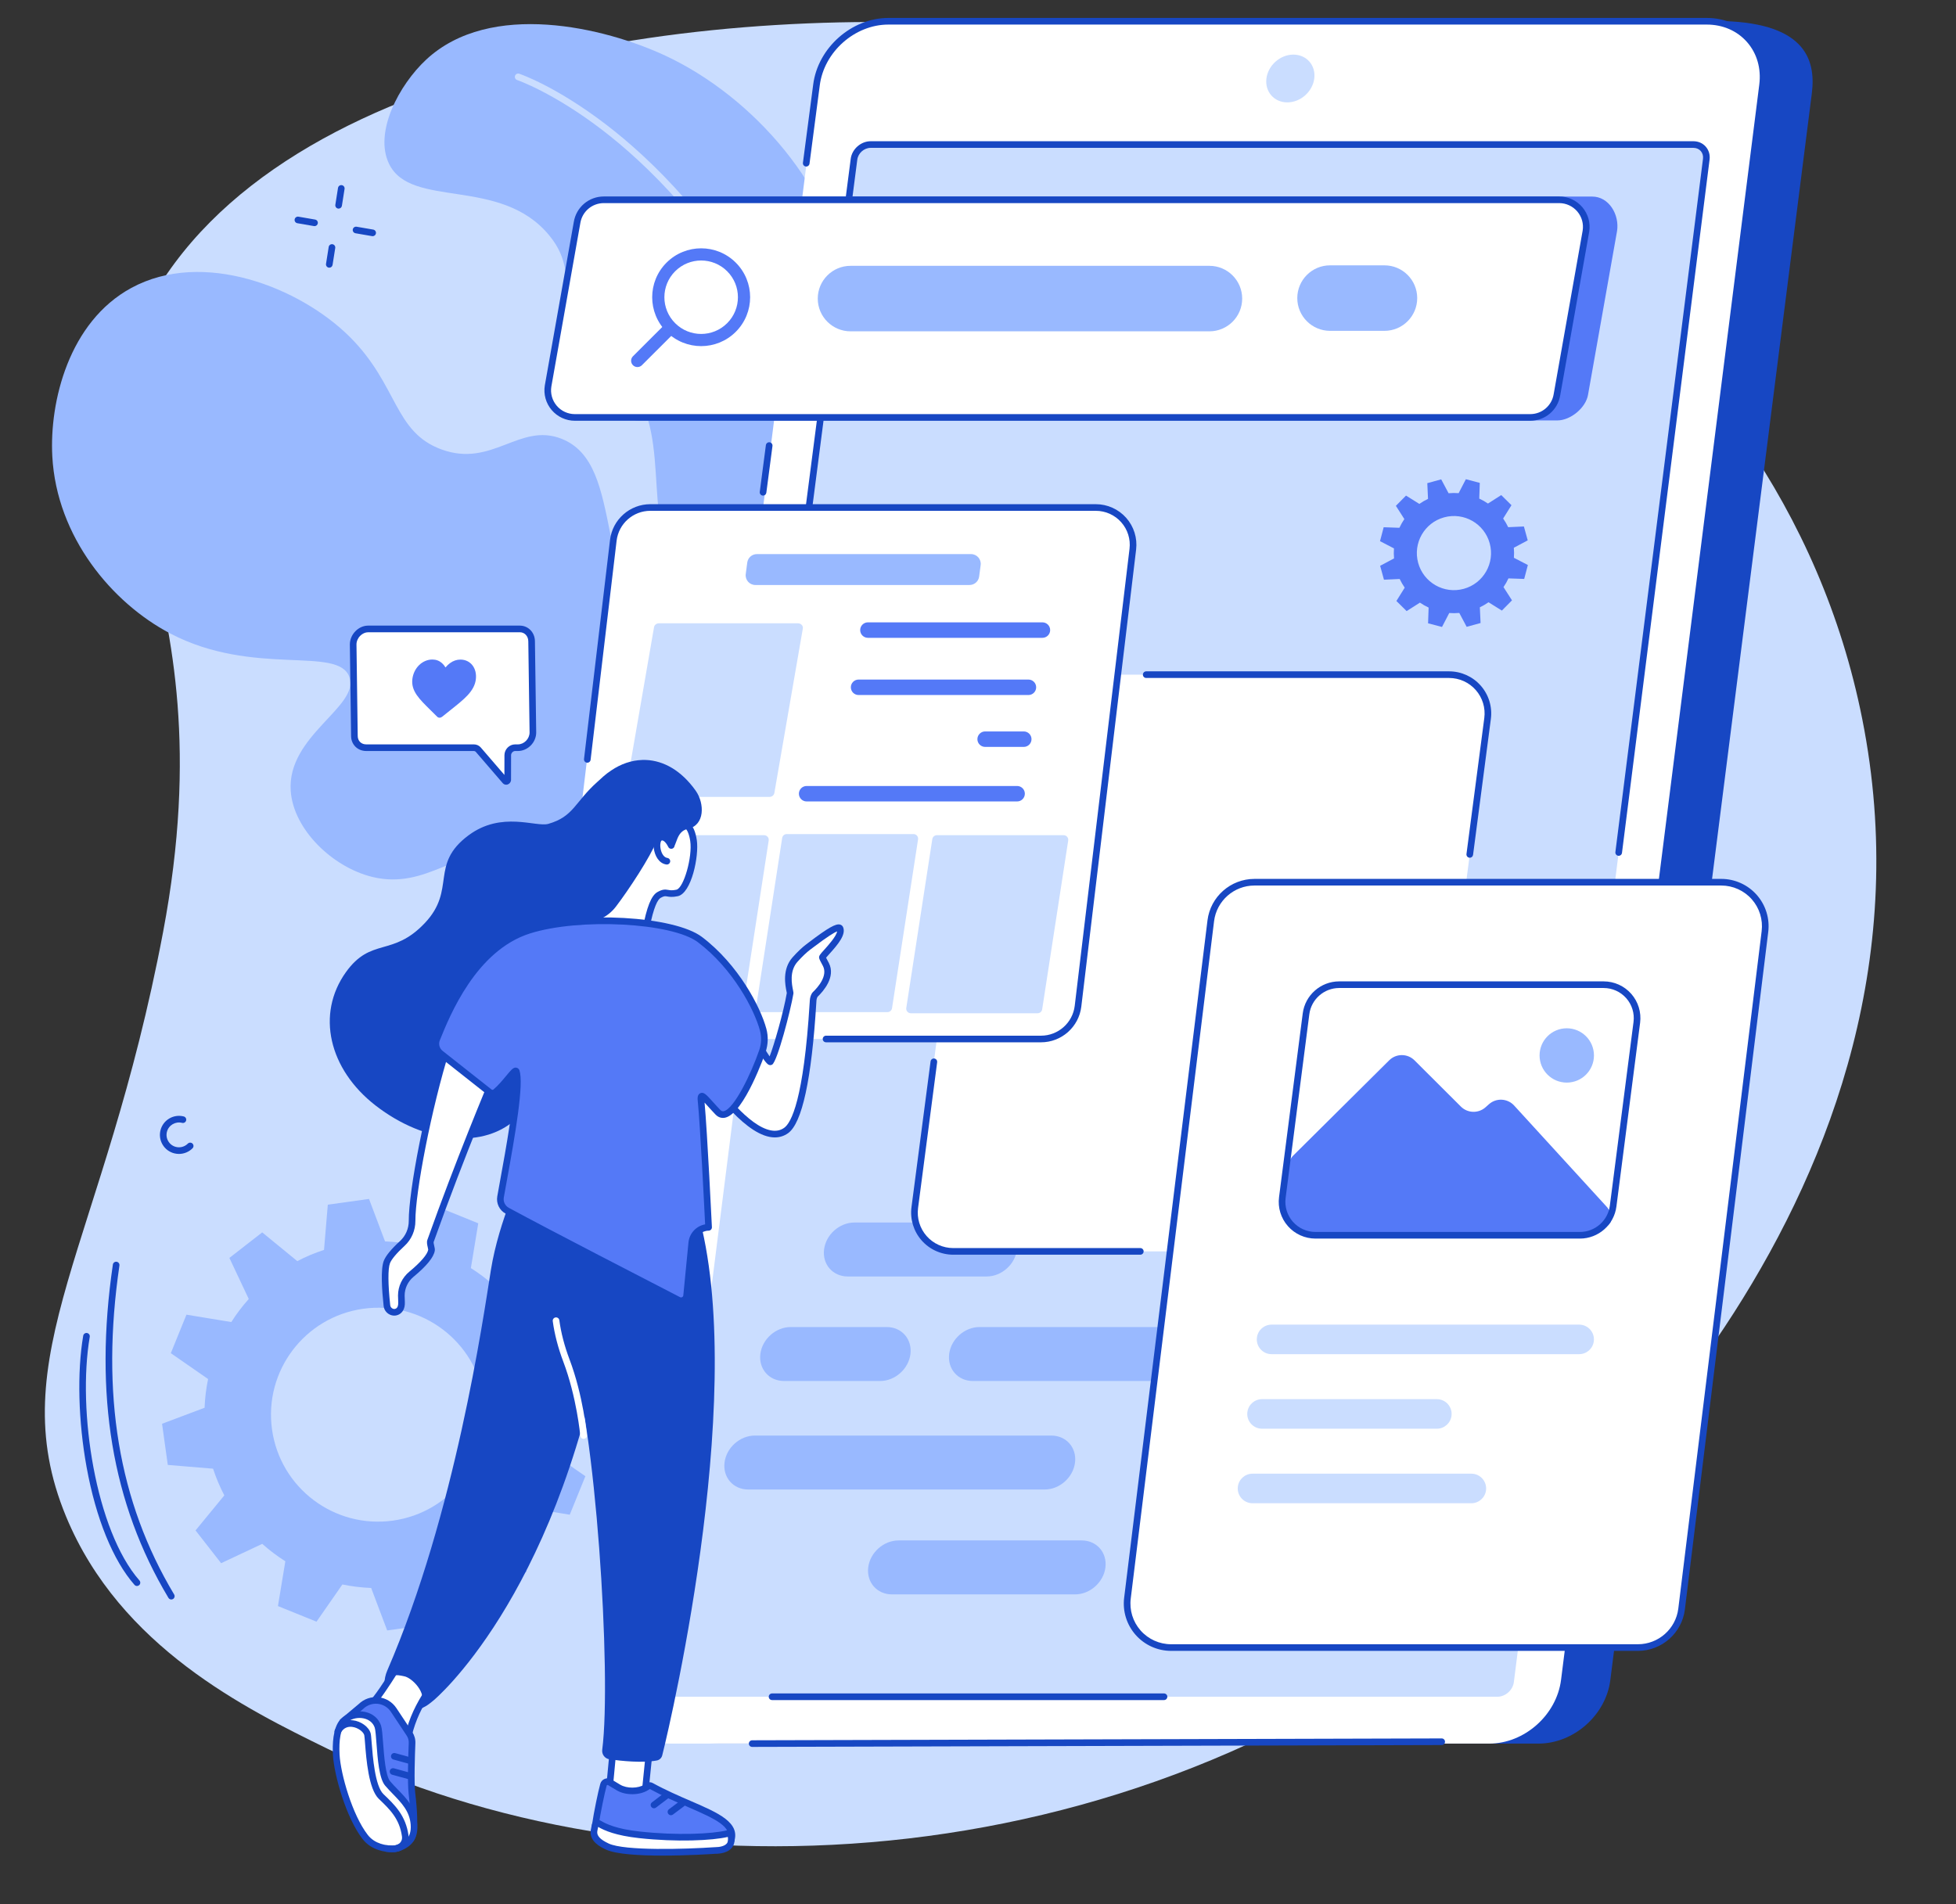
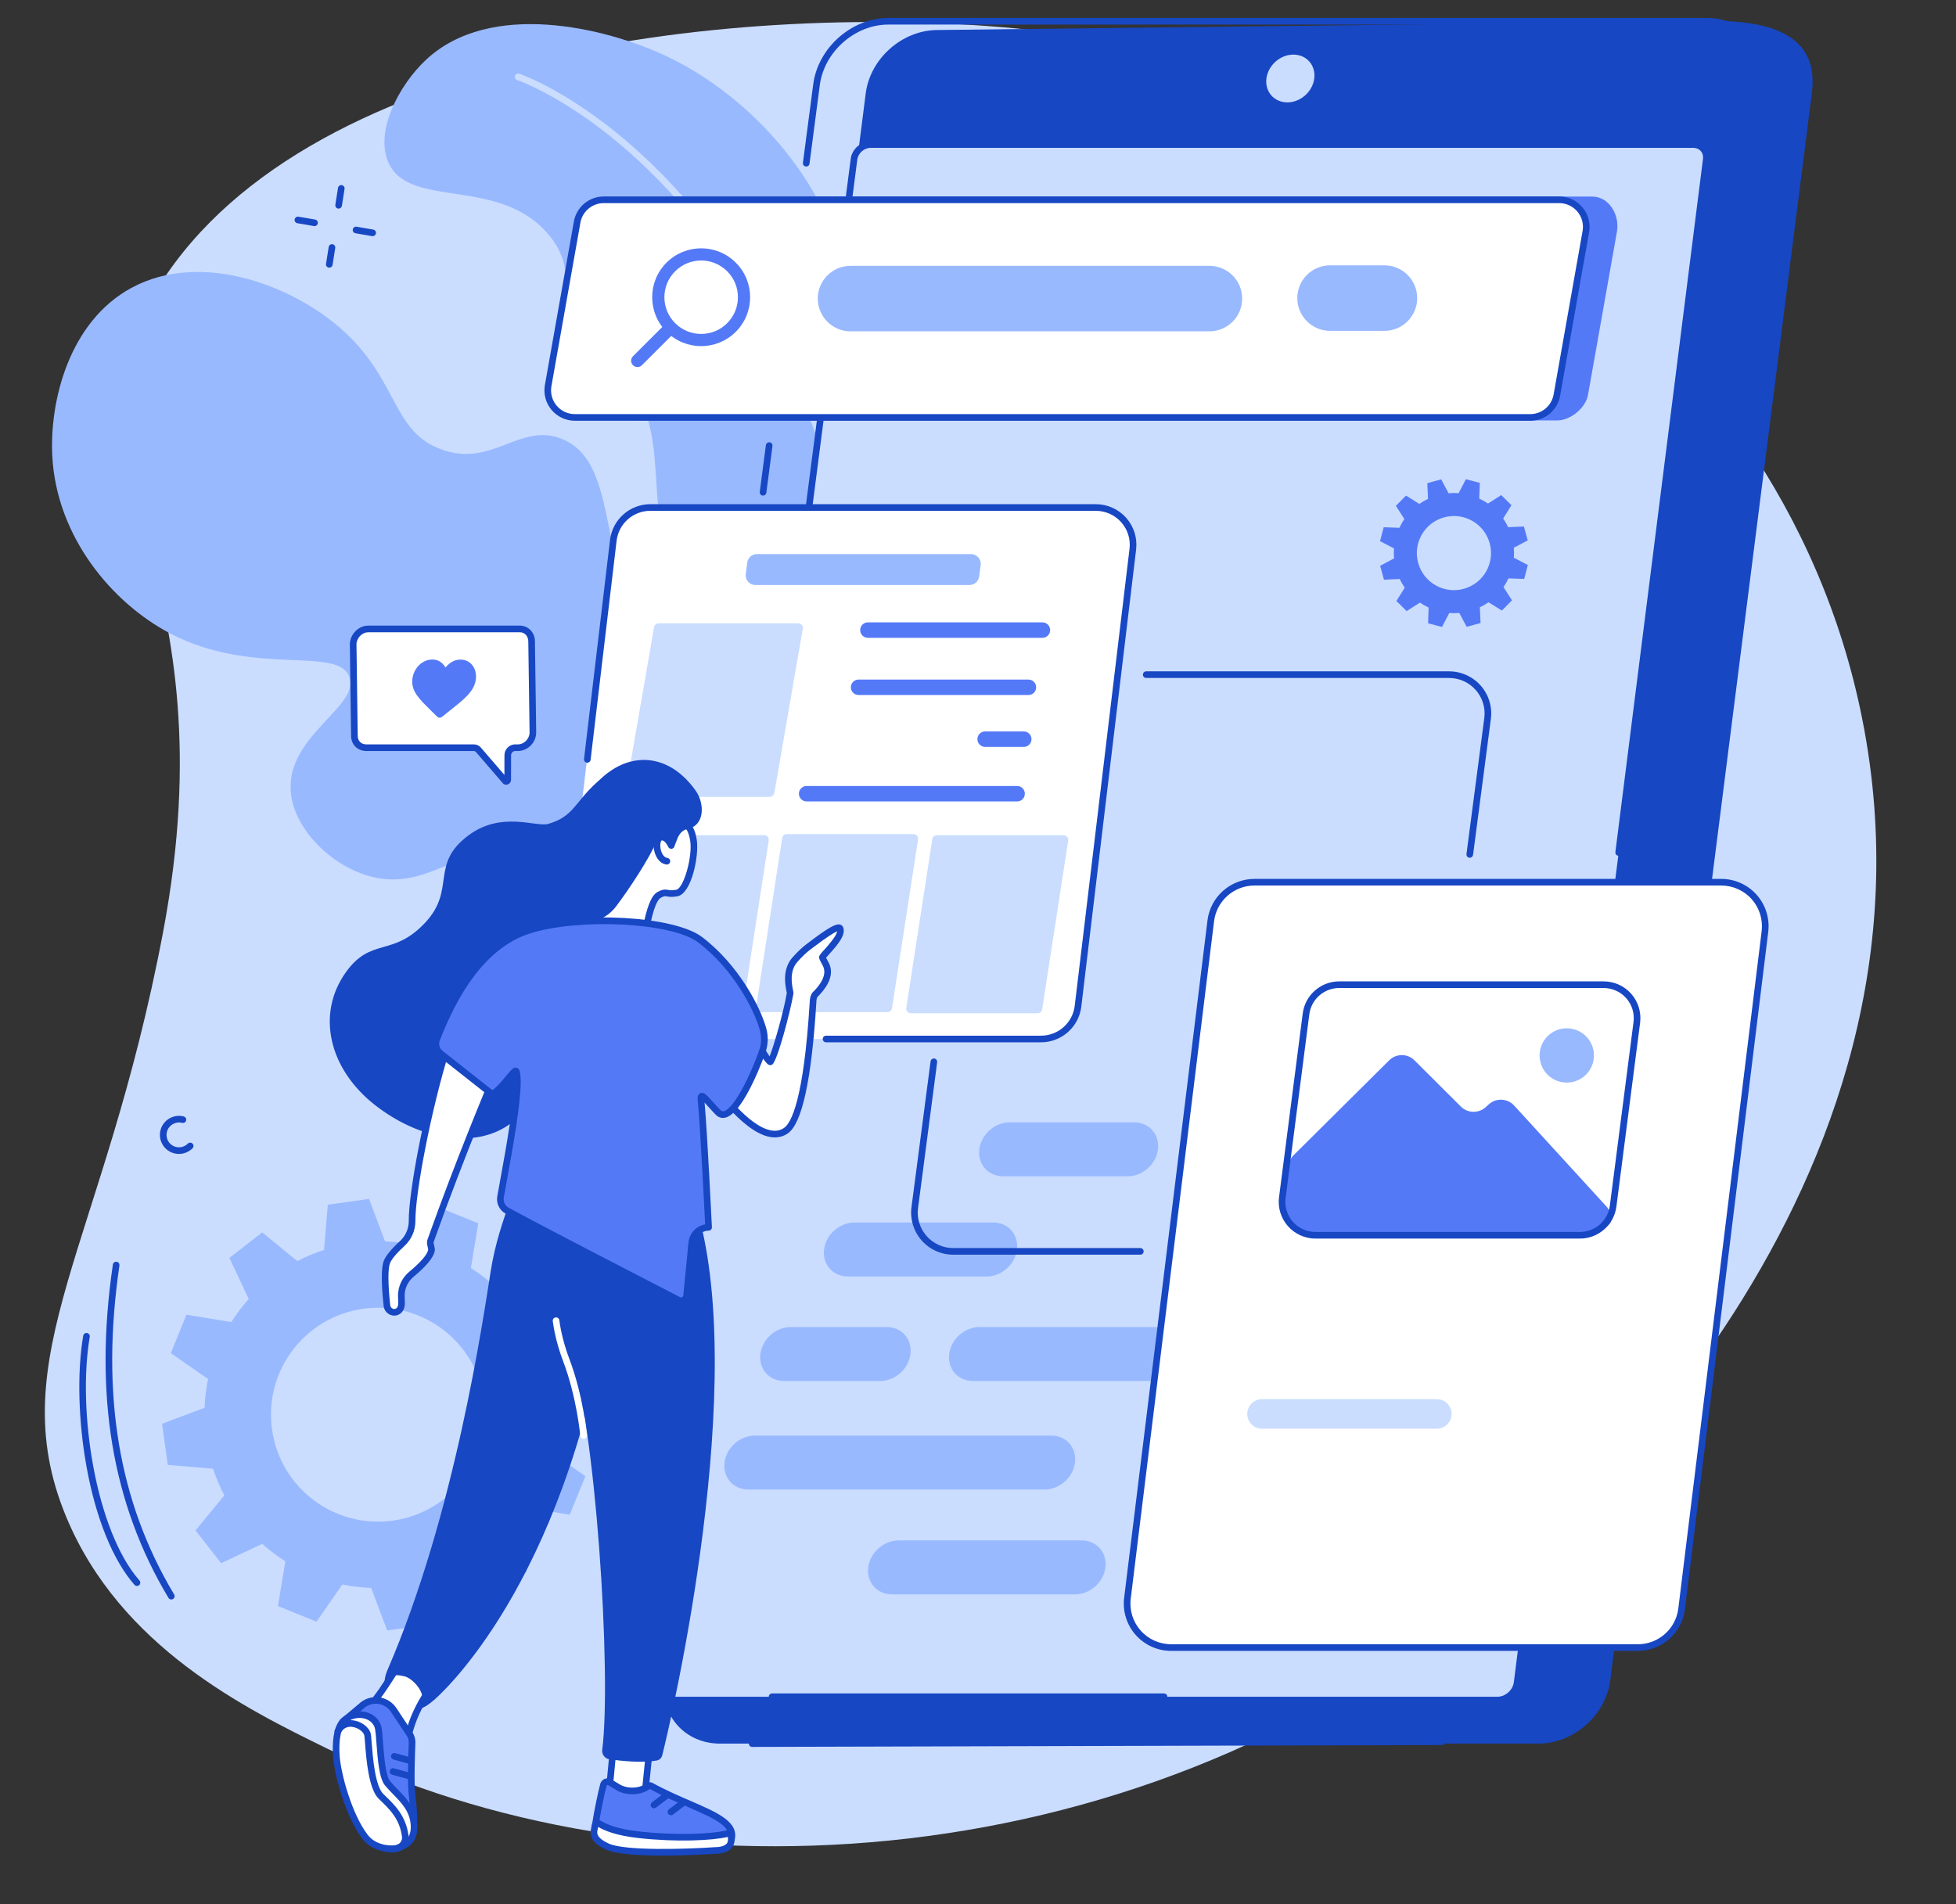
<svg xmlns="http://www.w3.org/2000/svg" fill="#1747c3" height="1904.4" preserveAspectRatio="xMidYMid meet" version="1" viewBox="288.3 312.9 1955.7 1904.4" width="1955.7" zoomAndPan="magnify">
  <rect x="288.3" y="312.9" width="1955.7" height="1904.4" fill="#333333" stroke="none" />
  <g>
    <g id="change1_1">
      <path d="M 354.391 1829.57 C 408.461 1960.09 534.582 2021.93 615.195 2061.449 C 932.938 2217.242 1415.391 2199.48 1762.445 1916.223 C 1843.652 1849.941 2243.922 1502.652 2150.23 1031.758 C 2067.367 615.488 1652.41 373.641 1303.098 341.207 C 1013.715 314.336 567.914 367.27 434.602 621.039 C 350.77 780.605 519.727 883.164 451.387 1244.855 C 392.238 1557.914 288.258 1669.914 354.391 1829.57" fill="#caddff" />
    </g>
    <g id="change2_1">
      <path d="M 1194.699 1241.648 C 1280.473 993.734 1258.121 890.242 1216 842.676 C 1203.43 828.48 1174.453 802.516 1154.27 755.109 C 1128.102 693.613 1142.18 655.805 1135.793 603.527 C 1123.281 501.27 1040.492 409.168 953.668 368.621 C 893.02 340.297 778.531 312.883 714.422 372.523 C 687.312 397.75 661.914 445.316 677.359 476.891 C 699.469 522.082 788.688 489.047 837.402 548.246 C 858.047 573.336 851.332 590.391 860.648 612.719 C 864.098 620.984 867.934 625.895 873.715 633.609 C 889.105 654.168 902.844 675.93 918.477 696.312 C 963.719 755.27 924.176 845.895 976.375 891.906 C 1014.992 925.945 1068.48 904.426 1080.68 935.152 C 1090.301 959.398 1056.332 974.195 1057.801 1012.598 C 1059.59 1059.238 1103.75 1075.219 1148.852 1141.09 C 1174.141 1178.031 1186.352 1213.957 1194.699 1241.648" fill="#99b9ff" />
    </g>
    <g id="change1_2">
      <path d="M 1195.414 1220.234 C 1193.594 1220.234 1192.113 1218.766 1192.094 1216.945 C 1190.234 1011.754 1139.703 797.871 1056.922 644.824 C 999.891 539.371 934.52 476.5 889.727 442.324 C 841.195 405.301 805.688 393.043 805.336 392.926 C 803.602 392.328 802.672 390.449 803.254 388.727 C 803.844 386.988 805.719 386.055 807.457 386.637 C 808.93 387.129 844.121 399.242 893.457 436.828 C 938.848 471.414 1005.074 535.016 1062.754 641.66 C 1100.285 711.055 1132.605 796.871 1156.223 889.82 C 1183.434 996.895 1197.734 1106.934 1198.723 1216.887 C 1198.742 1218.727 1197.273 1220.215 1195.445 1220.234 C 1195.434 1220.234 1195.422 1220.234 1195.414 1220.234" fill="#caddff" />
    </g>
    <g id="change2_2">
      <path d="M 1032.852 1420.129 C 1165.371 1179.617 1158.871 1085.031 1122.82 1044.984 C 1083.648 1001.457 1021.008 1035.105 959.344 978.652 C 877.176 903.434 915.855 777.316 849.504 751.586 C 807.668 735.359 780.344 780.871 729.703 762.348 C 681.914 744.871 686.453 697.902 637.836 649.617 C 588.164 600.289 491.199 561.93 419.586 600.848 C 357.145 634.77 337.656 714.586 340.594 769.207 C 344.938 849.93 400.398 915.906 458.477 946.383 C 541.961 990.172 626.492 958.297 637.656 990.004 C 648.051 1019.539 575.203 1048.445 578.969 1103.746 C 581.602 1142.352 620.652 1180.09 660.562 1189.863 C 715.875 1203.383 748 1157.098 781.004 1174.742 C 815.613 1193.254 796.332 1252.715 821.07 1306.66 C 841.473 1351.148 894.754 1398.27 1032.852 1420.129" fill="#99b9ff" />
    </g>
    <g id="change2_3">
      <path d="M 651.574 1621.699 C 710.152 1613.551 764.254 1654.379 772.414 1712.891 C 780.57 1771.398 739.695 1825.43 681.117 1833.578 C 622.539 1841.73 568.438 1800.91 560.277 1742.398 C 552.121 1683.891 592.992 1629.852 651.574 1621.699 Z M 450.328 1736.719 L 456.066 1777.871 L 501.344 1781.648 C 504.383 1790.941 508.137 1799.871 512.59 1808.328 L 483.812 1843.379 L 509.383 1876.148 L 550.5 1856.809 C 557.703 1863.25 565.426 1869.078 573.598 1874.238 L 566.203 1919.031 L 604.758 1934.641 L 630.645 1897.422 C 640.016 1899.379 649.637 1900.551 659.414 1900.93 L 675.43 1943.398 L 716.633 1937.672 L 720.422 1892.449 C 729.723 1889.41 738.656 1885.66 747.133 1881.211 L 782.223 1909.961 L 815.035 1884.422 L 795.672 1843.352 C 802.117 1836.16 807.957 1828.441 813.121 1820.281 L 857.965 1827.66 L 873.594 1789.16 L 836.324 1763.301 C 838.293 1753.941 839.465 1744.328 839.844 1734.57 L 882.363 1718.57 L 876.625 1677.41 L 831.348 1673.629 C 828.309 1664.34 824.555 1655.422 820.098 1646.949 L 848.879 1611.91 L 823.309 1579.129 L 782.191 1598.469 C 774.988 1592.031 767.266 1586.199 759.098 1581.039 L 766.484 1536.25 L 727.934 1520.641 L 702.047 1557.871 C 692.676 1555.898 683.055 1554.73 673.277 1554.352 L 657.262 1511.879 L 616.059 1517.621 L 612.27 1562.84 C 602.969 1565.871 594.035 1569.621 585.559 1574.07 L 550.469 1545.328 L 517.656 1570.871 L 537.02 1611.93 C 530.574 1619.129 524.738 1626.84 519.57 1635 L 474.727 1627.621 L 459.094 1666.129 L 496.367 1691.98 C 494.398 1701.34 493.227 1710.949 492.848 1720.719 L 450.328 1736.719" fill="#99b9ff" />
    </g>
    <g id="change3_1">
      <path d="M 459.574 1912.449 C 458.449 1912.449 457.352 1911.879 456.727 1910.84 C 400.281 1816.609 382.105 1707.578 401.148 1577.512 C 401.414 1575.699 403.086 1574.449 404.914 1574.711 C 406.723 1574.98 407.977 1576.66 407.711 1578.469 C 388.895 1706.961 406.789 1814.57 462.418 1907.43 C 463.359 1909 462.848 1911.039 461.277 1911.98 C 460.742 1912.301 460.156 1912.449 459.574 1912.449" fill="inherit" />
    </g>
    <g id="change3_2">
      <path d="M 425.25 1898.949 C 424.324 1898.949 423.406 1898.559 422.754 1897.809 C 401.25 1873.27 384.262 1831.52 374.914 1780.25 C 366.555 1734.398 365.277 1685.211 371.5 1648.68 C 371.805 1646.871 373.531 1645.66 375.324 1645.961 C 377.129 1646.27 378.344 1647.98 378.035 1649.789 C 365.457 1723.66 384.039 1843.559 427.738 1893.449 C 428.945 1894.82 428.809 1896.922 427.434 1898.121 C 426.805 1898.672 426.023 1898.949 425.25 1898.949" fill="inherit" />
    </g>
    <g id="change3_3">
      <path d="M 626.875 521.516 C 626.703 521.516 626.527 521.504 626.355 521.48 C 624.543 521.199 623.309 519.504 623.594 517.684 L 626.258 500.809 C 626.543 499 628.25 497.773 630.051 498.055 C 631.855 498.34 633.094 500.035 632.809 501.852 L 630.145 518.73 C 629.887 520.363 628.48 521.516 626.875 521.516" fill="inherit" />
    </g>
    <g id="change3_4">
      <path d="M 617.551 580.59 C 617.375 580.59 617.203 580.578 617.027 580.555 C 615.219 580.27 613.984 578.566 614.27 576.766 L 616.938 559.883 C 617.223 558.074 618.906 556.844 620.73 557.129 C 622.539 557.418 623.773 559.109 623.484 560.922 L 620.82 577.789 C 620.562 579.434 619.152 580.59 617.551 580.59" fill="inherit" />
    </g>
    <g id="change3_5">
      <path d="M 602.785 539.039 C 602.598 539.039 602.406 539.027 602.215 538.988 L 585.609 536.125 C 583.805 535.809 582.594 534.105 582.906 532.293 C 583.215 530.488 584.941 529.281 586.734 529.594 L 603.344 532.461 C 605.148 532.773 606.359 534.492 606.047 536.293 C 605.77 537.902 604.367 539.039 602.785 539.039" fill="inherit" />
    </g>
    <g id="change3_6">
      <path d="M 660.906 549.09 C 660.719 549.09 660.531 549.066 660.34 549.043 L 643.73 546.168 C 641.926 545.852 640.719 544.145 641.027 542.34 C 641.34 540.535 643.062 539.32 644.859 539.633 L 661.465 542.496 C 663.27 542.809 664.48 544.531 664.172 546.336 C 663.895 547.945 662.488 549.09 660.906 549.09" fill="inherit" />
    </g>
    <g id="change3_7">
      <path d="M 467.219 1466.871 C 465.641 1466.871 464.047 1466.68 462.484 1466.27 C 457.555 1465 453.414 1461.891 450.828 1457.5 C 448.238 1453.121 447.52 1447.988 448.793 1443.07 C 451.422 1432.898 461.836 1426.762 472.02 1429.391 C 473.789 1429.852 474.855 1431.66 474.398 1433.43 C 473.945 1435.199 472.141 1436.27 470.359 1435.809 C 463.723 1434.102 456.926 1438.102 455.211 1444.73 C 454.379 1447.941 454.852 1451.281 456.539 1454.129 C 458.223 1456.988 460.926 1459.02 464.141 1459.852 C 468.402 1460.949 472.988 1459.691 476.098 1456.559 C 477.387 1455.262 479.484 1455.25 480.785 1456.539 C 482.086 1457.828 482.094 1459.93 480.805 1461.23 C 477.184 1464.879 472.254 1466.871 467.219 1466.871" fill="inherit" />
    </g>
    <g id="change4_1">
      <path d="M 656.426 941.859 L 808.059 941.859 C 814.793 941.859 819.824 947.379 819.836 954.25 L 821.109 1045.41 C 821.125 1053.559 814.113 1060.621 806.129 1060.621 L 803.332 1060.621 C 799.43 1060.621 795.996 1064.129 795.988 1068.109 L 795.945 1092.738 C 795.941 1094.07 794.289 1094.852 793.477 1093.91 L 766.492 1062.578 C 765.418 1061.328 763.844 1060.621 762.121 1060.621 L 654.496 1060.621 C 647.762 1060.621 642.656 1055.738 642.645 1048.871 L 641.406 957.398 C 641.395 949.238 648.438 941.859 656.426 941.859" fill="#ffffff" />
    </g>
    <g id="change3_8">
      <path d="M 656.426 945.172 C 653.605 945.172 650.707 946.461 648.477 948.699 C 646.086 951.09 644.719 954.262 644.723 957.391 L 645.961 1048.82 C 645.969 1053.828 649.477 1057.309 654.496 1057.309 L 762.121 1057.309 C 764.797 1057.309 767.305 1058.441 769.008 1060.41 L 792.637 1087.852 L 792.672 1068.109 C 792.68 1062.25 797.562 1057.309 803.332 1057.309 L 806.129 1057.309 C 809.035 1057.309 811.98 1056.031 814.211 1053.801 C 816.492 1051.512 817.801 1048.449 817.797 1045.41 L 816.523 954.301 C 816.512 949.078 812.871 945.172 808.059 945.172 Z M 794.387 1097.641 C 793.086 1097.641 791.84 1097.09 790.965 1096.07 L 763.98 1064.738 C 763.535 1064.219 762.879 1063.941 762.121 1063.941 L 654.496 1063.941 C 645.863 1063.941 639.344 1057.461 639.328 1048.871 L 638.094 957.441 C 638.082 952.52 640.156 947.641 643.781 944.012 C 647.301 940.488 651.793 938.539 656.426 938.539 L 808.059 938.539 C 816.508 938.539 823.137 945.441 823.152 954.25 L 824.426 1045.359 C 824.438 1050.191 822.422 1054.961 818.902 1058.48 C 815.438 1061.949 810.785 1063.941 806.129 1063.941 L 803.332 1063.941 C 801.266 1063.941 799.309 1065.969 799.305 1068.121 L 799.262 1092.75 C 799.254 1094.781 797.961 1096.629 796.039 1097.34 C 795.492 1097.539 794.934 1097.641 794.387 1097.641" fill="inherit" />
    </g>
    <g id="change5_1">
      <path d="M 707.273 978.109 C 710.992 974.449 715.738 972.441 720.645 972.449 C 724.309 972.461 727.523 973.66 730.199 976.02 C 731.551 977.211 732.73 978.66 733.719 980.359 C 735.109 978.672 736.633 977.219 738.266 976.031 C 741.496 973.691 744.992 972.5 748.656 972.512 C 753.559 972.52 757.828 974.559 760.684 978.23 C 763.504 981.871 764.707 986.82 764.074 992.199 C 763.422 997.719 760.824 1002.781 755.898 1008.109 C 751.492 1012.871 745.398 1017.711 738.344 1023.301 C 735.934 1025.211 733.199 1027.379 730.359 1029.691 C 729.605 1030.301 728.695 1030.629 727.793 1030.629 C 726.891 1030.629 726.059 1030.289 725.449 1029.68 C 723.152 1027.359 720.934 1025.18 718.973 1023.262 C 713.242 1017.629 708.289 1012.77 705.012 1007.988 C 701.344 1002.641 699.941 997.578 700.594 992.051 C 701.227 986.68 703.598 981.73 707.273 978.109" fill="#5479f7" />
    </g>
    <g id="change3_9">
      <path d="M 1826.453 2056.57 L 1008.191 2056.57 C 972.93 2056.57 947.949 2028.16 952.398 1993.121 L 1153.879 406.352 C 1158.328 371.324 1190.52 342.91 1225.781 342.91 L 2002.977 333.859 C 2092.184 333.859 2104.293 371.324 2099.84 406.352 L 1898.363 1993.121 C 1893.91 2028.16 1861.723 2056.57 1826.453 2056.57" fill="inherit" />
    </g>
    <g id="change4_2">
-       <path d="M 1777.215 2056.57 L 958.949 2056.57 C 923.688 2056.57 898.711 2028.02 903.16 1992.801 L 1104.637 397.938 C 1109.09 362.723 1141.289 334.172 1176.547 334.172 L 1994.809 334.172 C 2030.059 334.172 2055.039 362.723 2050.602 397.938 L 1849.113 1992.801 C 1844.664 2028.02 1812.48 2056.57 1777.215 2056.57" fill="#ffffff" />
-     </g>
+       </g>
    <g id="change1_3">
      <path d="M 949.793 1994.988 L 1142.172 472.172 C 1143.199 464.039 1150.633 457.445 1158.77 457.445 L 1981.438 457.445 C 1989.586 457.445 1995.336 464.039 1994.32 472.172 L 1801.934 1995 C 1800.918 2003.129 1793.488 2009.719 1785.34 2009.719 L 962.672 2009.719 C 954.531 2009.719 948.766 2003.129 949.793 1994.988" fill="#caddff" />
    </g>
    <g id="change1_4">
      <path d="M 1575.43 415.281 C 1562.219 415.281 1552.863 404.594 1554.523 391.395 C 1556.199 378.207 1568.262 367.504 1581.461 367.504 C 1594.676 367.504 1604.031 378.207 1602.367 391.395 C 1600.695 404.594 1588.645 415.281 1575.43 415.281" fill="#caddff" />
    </g>
    <g id="change3_10">
      <path d="M 1029.137 1349.383 C 1028.988 1349.383 1028.848 1349.371 1028.707 1349.352 C 1026.887 1349.113 1025.609 1347.453 1025.848 1345.633 L 1138.887 471.746 C 1140.105 462.047 1149.027 454.137 1158.766 454.137 L 1981.438 454.137 C 1986.32 454.137 1990.699 456.059 1993.762 459.535 C 1996.863 463.051 1998.23 467.68 1997.602 472.59 L 1910.031 1165.836 C 1909.793 1167.656 1908.113 1168.945 1906.316 1168.707 C 1904.508 1168.484 1903.215 1166.824 1903.441 1165.008 L 1991.023 471.762 C 1991.402 468.773 1990.609 465.988 1988.793 463.93 C 1986.996 461.895 1984.387 460.766 1981.438 460.766 L 1158.766 460.766 C 1152.258 460.766 1146.289 466.074 1145.457 472.59 L 1032.418 1346.492 C 1032.199 1348.164 1030.777 1349.383 1029.137 1349.383" fill="inherit" />
    </g>
    <g id="change3_11">
      <path d="M 1452.141 2013.031 L 1060.238 2013.031 C 1058.41 2013.031 1056.93 2011.551 1056.93 2009.719 C 1056.93 2007.891 1058.41 2006.398 1060.238 2006.398 L 1452.141 2006.398 C 1453.969 2006.398 1455.449 2007.891 1455.449 2009.719 C 1455.449 2011.551 1453.969 2013.031 1452.141 2013.031" fill="inherit" />
    </g>
    <g id="change3_12">
      <path d="M 1904.652 1556.676 C 1904.504 1556.676 1904.371 1556.676 1904.227 1556.656 C 1902.402 1556.43 1901.125 1554.766 1901.352 1552.945 L 2047.309 397.516 C 2049.359 381.359 2044.98 366.215 2034.988 354.879 C 2025.086 343.66 2010.82 337.473 1994.812 337.473 L 1176.555 337.473 C 1142.953 337.473 1112.172 364.781 1107.934 398.34 L 1097.684 476.551 C 1097.445 478.375 1095.773 479.652 1093.965 479.41 C 1092.145 479.172 1090.863 477.508 1091.102 475.699 L 1101.363 397.504 C 1106.004 360.746 1139.734 330.844 1176.555 330.844 L 1994.812 330.844 C 2012.75 330.844 2028.785 337.816 2039.949 350.5 C 2051.223 363.277 2056.172 380.27 2053.898 398.34 L 1907.926 1553.777 C 1907.711 1555.457 1906.289 1556.676 1904.652 1556.676" fill="inherit" />
    </g>
    <g id="change3_13">
      <path d="M 1051.238 808.52 C 1051.086 808.52 1050.949 808.512 1050.797 808.488 C 1048.988 808.254 1047.707 806.582 1047.949 804.773 L 1054.066 758.055 C 1054.309 756.246 1055.988 754.973 1057.789 755.195 C 1059.609 755.441 1060.891 757.102 1060.648 758.922 L 1054.52 805.629 C 1054.297 807.301 1052.879 808.52 1051.238 808.52" fill="inherit" />
    </g>
    <g id="change3_14">
      <path d="M 1040.348 2059.879 C 1038.52 2059.879 1037.039 2058.41 1037.027 2056.582 C 1037.027 2054.75 1038.508 2053.262 1040.34 2053.25 L 1729.77 2051.379 C 1729.77 2051.379 1729.77 2051.379 1729.781 2051.379 C 1731.598 2051.379 1733.086 2052.859 1733.086 2054.691 C 1733.098 2056.52 1731.621 2058.012 1729.789 2058.012 L 1040.359 2059.879 L 1040.348 2059.879" fill="inherit" />
    </g>
    <g id="change5_2">
      <path d="M 1751.805 901.758 C 1732.062 907.16 1711.652 895.543 1706.25 875.801 C 1700.836 856.047 1712.465 835.672 1732.219 830.258 C 1751.973 824.855 1772.371 836.473 1777.773 856.215 C 1783.188 875.969 1771.555 896.344 1751.805 901.758 Z M 1815.785 853.285 L 1811.973 839.395 L 1796.266 840.105 C 1794.805 837.055 1793.113 834.156 1791.219 831.438 L 1799.543 818.113 L 1789.305 808 L 1776.035 816.465 C 1773.281 814.57 1770.363 812.91 1767.324 811.508 L 1767.867 795.789 L 1753.941 792.137 L 1746.711 806.082 C 1743.391 805.828 1740.051 805.848 1736.664 806.148 L 1729.277 792.27 L 1715.387 796.078 L 1716.098 811.785 C 1713.035 813.234 1710.137 814.93 1707.43 816.832 L 1694.094 808.512 L 1683.969 818.75 L 1692.445 831.996 C 1690.551 834.758 1688.895 837.668 1687.488 840.707 L 1671.758 840.16 L 1668.105 854.086 L 1682.051 861.316 C 1681.797 864.617 1681.828 867.969 1682.129 871.344 L 1668.238 878.73 L 1672.047 892.625 L 1687.758 891.91 C 1689.215 894.961 1690.91 897.859 1692.805 900.578 L 1684.492 913.902 L 1694.73 924.016 L 1707.988 915.551 C 1710.75 917.445 1713.66 919.105 1716.699 920.508 L 1716.152 936.227 L 1730.09 939.883 L 1737.32 925.934 C 1740.629 926.191 1743.984 926.168 1747.359 925.867 L 1754.746 939.746 L 1768.637 935.938 L 1767.926 920.23 C 1770.988 918.781 1773.883 917.086 1776.602 915.184 L 1789.926 923.504 L 1800.055 913.266 L 1791.574 900.02 C 1793.469 897.258 1795.129 894.352 1796.531 891.309 L 1812.266 891.855 L 1815.918 877.93 L 1801.969 870.699 C 1802.227 867.402 1802.191 864.047 1801.902 860.672 L 1815.785 853.285" fill="#5479f7" />
    </g>
    <g id="change5_3">
      <path d="M 1845.301 733.355 L 926.441 733.355 C 909.719 733.355 901 715.379 903.676 698.895 L 932.641 535.449 C 934.77 522.324 948.121 509.477 961.43 509.477 L 1880.289 509.477 C 1897.004 509.477 1907.75 527.637 1905.078 544.121 L 1876.109 707.578 C 1873.973 720.691 1858.613 733.355 1845.301 733.355" fill="#5479f7" />
    </g>
    <g id="change4_3">
      <path d="M 1818.23 730.352 L 863.094 730.352 C 846.375 730.352 833.633 715.395 836.305 698.91 L 865.273 535.461 C 867.402 522.332 878.75 512.688 892.062 512.688 L 1847.199 512.688 C 1863.918 512.688 1876.656 527.648 1873.988 544.133 L 1845.02 707.578 C 1842.883 720.711 1831.535 730.352 1818.23 730.352" fill="#ffffff" />
    </g>
    <g id="change3_15">
      <path d="M 892.059 516.012 C 880.312 516.012 870.422 524.414 868.543 535.988 L 839.566 699.488 C 838.457 706.328 840.414 713.324 844.938 718.652 C 849.473 723.977 856.09 727.039 863.094 727.039 L 1818.219 727.039 C 1829.969 727.039 1839.859 718.637 1841.738 707.047 L 1870.707 543.562 C 1871.82 536.711 1869.879 529.711 1865.359 524.398 C 1860.816 519.062 1854.195 516.012 1847.199 516.012 Z M 1818.219 733.672 L 863.094 733.672 C 854.141 733.672 845.684 729.766 839.883 722.949 C 834.102 716.148 831.602 707.195 833.031 698.379 L 862.008 534.879 C 864.402 520.125 877.043 509.379 892.059 509.379 L 1847.199 509.379 C 1856.137 509.379 1864.602 513.285 1870.391 520.102 C 1876.18 526.902 1878.684 535.855 1877.254 544.66 L 1848.285 708.16 C 1845.879 722.926 1833.238 733.672 1818.219 733.672" fill="inherit" />
    </g>
    <g id="change5_4">
      <path d="M 963.355 636.102 C 948.996 621.758 949 598.508 963.355 584.164 C 977.715 569.82 1001 569.82 1015.359 584.164 C 1029.707 598.508 1029.707 621.758 1015.348 636.102 C 1001 650.445 977.715 650.445 963.355 636.102 Z M 1023.977 575.555 C 1004.859 556.453 973.852 556.453 954.73 575.555 C 935.609 594.645 935.609 625.609 954.73 644.711 C 973.855 663.812 1004.859 663.812 1023.977 644.711 C 1043.098 625.609 1043.098 594.645 1023.977 575.555" fill="#5479f7" />
    </g>
    <g id="change5_5">
      <path d="M 921.16 678.121 C 918.688 675.652 918.688 671.648 921.16 669.18 L 954.402 635.98 L 963.355 644.922 L 930.117 678.121 C 927.645 680.59 923.633 680.59 921.16 678.121" fill="#5479f7" />
    </g>
    <g id="change2_4">
      <path d="M 1497.504 644.246 L 1138.734 644.246 C 1120.625 644.246 1105.934 629.586 1105.934 611.492 C 1105.934 593.398 1120.625 578.734 1138.734 578.734 L 1497.504 578.734 C 1515.617 578.734 1530.293 593.398 1530.293 611.492 C 1530.293 629.586 1515.617 644.246 1497.504 644.246" fill="#99b9ff" />
    </g>
    <g id="change2_5">
      <path d="M 1672.504 643.762 L 1618.188 643.762 C 1600.078 643.762 1585.387 629.098 1585.387 611.012 C 1585.387 592.914 1600.078 578.246 1618.188 578.246 L 1672.504 578.246 C 1690.613 578.246 1705.293 592.914 1705.293 611 C 1705.293 629.098 1690.613 643.762 1672.504 643.762" fill="#99b9ff" />
    </g>
    <g id="change2_6">
      <path d="M 1415.77 1489.238 L 1291.18 1489.238 C 1276.262 1489.238 1265.66 1477.172 1267.488 1462.27 C 1269.309 1447.371 1282.891 1435.301 1297.801 1435.301 L 1422.398 1435.301 C 1437.309 1435.301 1447.922 1447.371 1446.09 1462.27 C 1444.262 1477.172 1430.68 1489.238 1415.77 1489.238" fill="#99b9ff" />
    </g>
    <g id="change2_7">
      <path d="M 1701.848 1489.242 L 1577.242 1489.242 C 1562.34 1489.242 1551.723 1477.172 1553.551 1462.273 C 1555.383 1447.375 1568.965 1435.305 1583.871 1435.305 L 1708.461 1435.305 C 1723.387 1435.305 1733.992 1447.375 1732.164 1462.273 C 1730.336 1477.172 1716.75 1489.242 1701.848 1489.242" fill="#99b9ff" />
    </g>
    <g id="change2_8">
      <path d="M 1583.891 1693.949 L 1261.012 1693.949 C 1246.102 1693.949 1235.488 1681.871 1237.32 1666.98 C 1239.148 1652.078 1252.719 1640 1267.641 1640 L 1590.512 1640 C 1605.43 1640 1616.039 1652.078 1614.211 1666.98 C 1612.379 1681.871 1598.801 1693.949 1583.891 1693.949" fill="#99b9ff" />
    </g>
    <g id="change2_9">
      <path d="M 1332.84 1802.461 L 1036.41 1802.461 C 1021.488 1802.461 1010.891 1790.391 1012.719 1775.488 C 1014.551 1760.59 1028.121 1748.52 1043.031 1748.52 L 1339.469 1748.52 C 1354.379 1748.52 1364.988 1760.59 1363.16 1775.488 C 1361.328 1790.391 1347.75 1802.461 1332.84 1802.461" fill="#99b9ff" />
    </g>
    <g id="change2_10">
      <path d="M 1363.23 1907.34 L 1180.078 1907.34 C 1165.172 1907.34 1154.559 1895.262 1156.391 1880.371 C 1158.219 1865.469 1171.801 1853.391 1186.711 1853.391 L 1369.859 1853.391 C 1384.77 1853.391 1395.379 1865.469 1393.551 1880.371 C 1391.719 1895.262 1378.148 1907.34 1363.23 1907.34" fill="#99b9ff" />
    </g>
    <g id="change2_11">
      <path d="M 1168.301 1693.949 L 1072.219 1693.949 C 1057.309 1693.949 1046.699 1681.871 1048.531 1666.98 C 1050.359 1652.078 1063.93 1640 1078.852 1640 L 1174.922 1640 C 1189.84 1640 1200.441 1652.078 1198.609 1666.98 C 1196.789 1681.871 1183.211 1693.949 1168.301 1693.949" fill="#99b9ff" />
    </g>
    <g id="change2_12">
      <path d="M 1274.809 1589.422 L 1135.922 1589.422 C 1121.012 1589.422 1110.398 1577.34 1112.23 1562.449 C 1114.059 1547.551 1127.641 1535.469 1142.551 1535.469 L 1281.43 1535.469 C 1296.352 1535.469 1306.961 1547.551 1305.129 1562.449 C 1303.301 1577.34 1289.719 1589.422 1274.809 1589.422" fill="#99b9ff" />
    </g>
    <g id="change4_4">
-       <path d="M 1671.797 1564.328 L 1241.426 1564.328 C 1217.988 1564.328 1199.895 1543.738 1202.93 1520.527 L 1268.316 1021.316 C 1270.848 1002.004 1287.312 987.566 1306.801 987.566 L 1737.172 987.566 C 1760.613 987.566 1778.703 1008.156 1775.66 1031.379 L 1710.285 1530.586 C 1707.754 1549.887 1691.285 1564.328 1671.797 1564.328" fill="#ffffff" />
-     </g>
+       </g>
    <g id="change3_16">
      <path d="M 1428.449 1567.648 L 1241.422 1567.648 C 1229.281 1567.648 1217.73 1562.422 1209.73 1553.301 C 1201.75 1544.199 1198.07 1532.102 1199.641 1520.102 L 1218.73 1374.309 C 1218.969 1372.488 1220.68 1371.219 1222.449 1371.449 C 1224.27 1371.691 1225.551 1373.359 1225.309 1375.172 L 1206.219 1520.961 C 1204.891 1531.07 1207.988 1541.262 1214.719 1548.93 C 1221.461 1556.609 1231.191 1561.02 1241.422 1561.02 L 1428.449 1561.02 C 1430.281 1561.02 1431.762 1562.5 1431.762 1564.328 C 1431.762 1566.16 1430.281 1567.648 1428.449 1567.648" fill="inherit" />
    </g>
    <g id="change3_17">
      <path d="M 1757.859 1170.676 C 1757.707 1170.676 1757.562 1170.664 1757.41 1170.645 C 1755.609 1170.402 1754.32 1168.742 1754.551 1166.918 L 1772.367 1030.957 C 1773.699 1020.84 1770.598 1010.648 1763.867 1002.98 C 1757.129 995.301 1747.395 990.898 1737.16 990.898 L 1434.328 990.898 C 1432.504 990.898 1431.02 989.414 1431.02 987.578 C 1431.02 985.742 1432.504 984.27 1434.328 984.27 L 1737.16 984.27 C 1749.305 984.27 1760.84 989.492 1768.848 998.613 C 1776.832 1007.699 1780.516 1019.812 1778.941 1031.82 L 1761.137 1167.781 C 1760.918 1169.453 1759.488 1170.676 1757.859 1170.676" fill="inherit" />
    </g>
    <g id="change4_5">
      <path d="M 1329.148 1351.938 L 883.746 1351.938 C 861.398 1351.938 844.074 1332.43 846.73 1310.277 L 901.527 853.223 C 903.77 834.5 919.664 820.414 938.539 820.414 L 1383.938 820.414 C 1406.285 820.414 1423.609 839.91 1420.961 862.074 L 1366.152 1319.129 C 1363.914 1337.84 1348.016 1351.938 1329.148 1351.938" fill="#ffffff" />
    </g>
    <g id="change5_6">
      <path d="M 1330.559 950.75 L 1156.078 950.75 C 1151.809 950.75 1148.352 947.281 1148.352 943.012 C 1148.352 938.738 1151.809 935.27 1156.078 935.27 L 1330.559 935.27 C 1334.828 935.27 1338.301 938.738 1338.301 943.012 C 1338.301 947.281 1334.828 950.75 1330.559 950.75" fill="#5479f7" />
    </g>
    <g id="change5_7">
      <path d="M 1316.578 1007.949 L 1146.762 1007.949 C 1142.488 1007.949 1139.02 1004.488 1139.02 1000.219 C 1139.02 995.941 1142.488 992.48 1146.762 992.48 L 1316.578 992.48 C 1320.852 992.48 1324.309 995.941 1324.309 1000.219 C 1324.309 1004.488 1320.852 1007.949 1316.578 1007.949" fill="#5479f7" />
    </g>
    <g id="change5_8">
      <path d="M 1311.922 1059.828 L 1273.289 1059.828 C 1269.02 1059.828 1265.551 1056.371 1265.551 1052.102 C 1265.551 1047.828 1269.02 1044.359 1273.289 1044.359 L 1311.922 1044.359 C 1316.191 1044.359 1319.648 1047.828 1319.648 1052.102 C 1319.648 1056.371 1316.191 1059.828 1311.922 1059.828" fill="#5479f7" />
    </g>
    <g id="change5_9">
      <path d="M 1305.262 1114.379 L 1094.809 1114.379 C 1090.539 1114.379 1087.078 1110.91 1087.078 1106.641 C 1087.078 1102.371 1090.539 1098.91 1094.809 1098.91 L 1305.262 1098.91 C 1309.531 1098.91 1312.988 1102.371 1312.988 1106.641 C 1312.988 1110.91 1309.531 1114.379 1305.262 1114.379" fill="#5479f7" />
    </g>
    <g id="change1_5">
      <path d="M 1026.281 1326.191 L 899.523 1326.191 C 896.699 1326.191 894.539 1323.68 894.969 1320.891 L 921.004 1152.039 C 921.348 1149.789 923.281 1148.141 925.555 1148.141 L 1052.32 1148.141 C 1055.141 1148.141 1057.301 1150.648 1056.871 1153.441 L 1030.84 1322.289 C 1030.488 1324.531 1028.559 1326.191 1026.281 1326.191" fill="#caddff" />
    </g>
    <g id="change1_6">
      <path d="M 1175.629 1325.051 L 1048.871 1325.051 C 1046.051 1325.051 1043.891 1322.539 1044.32 1319.75 L 1070.352 1150.898 C 1070.699 1148.66 1072.629 1147 1074.91 1147 L 1201.672 1147 C 1204.488 1147 1206.648 1149.512 1206.219 1152.301 L 1180.191 1321.148 C 1179.84 1323.398 1177.91 1325.051 1175.629 1325.051" fill="#caddff" />
    </g>
    <g id="change1_7">
      <path d="M 1325.75 1326.191 L 1198.988 1326.191 C 1196.172 1326.191 1194.012 1323.68 1194.441 1320.891 L 1220.469 1152.039 C 1220.82 1149.789 1222.75 1148.141 1225.031 1148.141 L 1351.789 1148.141 C 1354.609 1148.141 1356.77 1150.648 1356.34 1153.441 L 1330.309 1322.289 C 1329.961 1324.531 1328.031 1326.191 1325.75 1326.191" fill="#caddff" />
    </g>
    <g id="change1_8">
      <path d="M 1057.52 1109.852 L 918.73 1109.852 C 915.637 1109.852 913.273 1107.398 913.742 1104.68 L 942.25 940.02 C 942.629 937.828 944.746 936.211 947.234 936.211 L 1086.031 936.211 C 1089.121 936.211 1091.488 938.672 1091.02 941.391 L 1062.512 1106.051 C 1062.129 1108.238 1060.02 1109.852 1057.52 1109.852" fill="#caddff" />
    </g>
    <g id="change2_13">
      <path d="M 1257.656 897.922 L 1043.555 897.922 C 1037.684 897.922 1033.156 892.766 1033.93 886.953 L 1035.441 875.453 C 1036.082 870.625 1040.199 867.016 1045.07 867.016 L 1259.18 867.016 C 1265.051 867.016 1269.578 872.176 1268.809 877.988 L 1267.293 889.488 C 1266.664 894.316 1262.535 897.922 1257.656 897.922" fill="#99b9ff" />
    </g>
    <g id="change3_18">
      <path d="M 1329.145 1355.25 L 1114.23 1355.25 C 1112.402 1355.25 1110.906 1353.773 1110.906 1351.938 C 1110.906 1350.109 1112.402 1348.621 1114.23 1348.621 L 1329.145 1348.621 C 1346.324 1348.621 1360.82 1335.77 1362.863 1318.742 L 1417.648 861.688 C 1418.812 852.074 1415.777 842.402 1409.348 835.164 C 1402.914 827.895 1393.652 823.734 1383.926 823.734 L 938.535 823.734 C 921.352 823.734 906.855 836.59 904.812 853.625 L 878.812 1072.711 C 878.598 1074.527 876.93 1075.828 875.129 1075.613 C 873.312 1075.395 872.012 1073.754 872.23 1071.926 L 898.23 852.84 C 900.672 832.469 918 817.105 938.535 817.105 L 1383.926 817.105 C 1395.543 817.105 1406.609 822.082 1414.312 830.754 C 1422.004 839.418 1425.617 850.98 1424.242 862.473 L 1369.441 1319.527 C 1367.004 1339.887 1349.68 1355.25 1329.145 1355.25" fill="inherit" />
    </g>
    <g id="change4_6">
      <path d="M 1925.969 1960.52 L 1459.254 1960.52 C 1432.801 1960.52 1412.312 1937.367 1415.566 1911.137 L 1498.902 1233.668 C 1501.641 1211.656 1520.371 1195.129 1542.586 1195.129 L 2009.305 1195.129 C 2035.77 1195.129 2056.246 1218.289 2052.977 1244.516 L 1969.645 1921.988 C 1966.906 1944 1948.172 1960.52 1925.969 1960.52" fill="#ffffff" />
    </g>
    <g id="change3_19">
      <path d="M 1542.57 1198.457 C 1522.082 1198.457 1504.723 1213.773 1502.184 1234.086 L 1418.867 1911.543 C 1417.418 1923.102 1421.016 1934.723 1428.73 1943.453 C 1436.445 1952.191 1447.566 1957.203 1459.23 1957.203 L 1925.965 1957.203 C 1946.457 1957.203 1963.816 1941.891 1966.34 1921.582 L 2049.68 1244.113 C 2051.117 1232.559 2047.508 1220.93 2039.82 1212.219 C 2032.078 1203.457 2020.969 1198.457 2009.293 1198.457 Z M 1925.965 1963.84 L 1459.23 1963.84 C 1445.66 1963.84 1432.73 1958.004 1423.754 1947.84 C 1414.793 1937.691 1410.613 1924.16 1412.277 1910.73 L 1495.605 1233.266 C 1498.547 1209.633 1518.734 1191.828 1542.57 1191.828 L 2009.293 1191.828 C 2022.863 1191.828 2035.805 1197.648 2044.781 1207.824 C 2053.746 1217.977 2057.926 1231.5 2056.258 1244.934 L 1972.93 1922.391 C 1969.988 1946.023 1949.789 1963.84 1925.965 1963.84" fill="inherit" />
    </g>
    <g id="change1_9">
-       <path d="M 1881.859 1654.219 C 1882.992 1645.387 1876.105 1637.57 1867.176 1637.57 L 1559.707 1637.57 C 1552.254 1637.57 1545.961 1643.098 1545.023 1650.48 C 1543.891 1659.309 1550.777 1667.129 1559.707 1667.129 L 1867.176 1667.129 C 1874.629 1667.129 1880.926 1661.598 1881.859 1654.219" fill="#caddff" />
-     </g>
+       </g>
    <g id="change1_10">
      <path d="M 1739.578 1728.762 C 1740.711 1719.918 1733.82 1712.102 1724.906 1712.102 L 1550.172 1712.102 C 1542.719 1712.102 1536.426 1717.629 1535.488 1725.012 C 1534.355 1733.852 1541.254 1741.672 1550.172 1741.672 L 1724.906 1741.672 C 1732.348 1741.672 1738.637 1736.141 1739.578 1728.762" fill="#caddff" />
    </g>
    <g id="change1_11">
-       <path d="M 1774.086 1803.289 C 1775.215 1794.445 1768.324 1786.629 1759.402 1786.629 L 1540.66 1786.629 C 1533.211 1786.629 1526.914 1792.156 1525.969 1799.539 C 1524.848 1808.379 1531.738 1816.199 1540.66 1816.199 L 1759.402 1816.199 C 1766.852 1816.199 1773.148 1810.668 1774.086 1803.289" fill="#caddff" />
-     </g>
+       </g>
    <g id="change4_7">
      <path d="M 1866.129 1548.223 L 1606.016 1548.223 C 1584.566 1548.223 1567.992 1529.402 1570.734 1508.164 L 1593.887 1328.613 C 1596.168 1310.895 1611.277 1297.629 1629.156 1297.629 L 1889.27 1297.629 C 1910.73 1297.629 1927.297 1316.438 1924.551 1337.691 L 1901.402 1517.23 C 1899.133 1534.953 1884.02 1548.223 1866.129 1548.223" fill="#ffffff" />
    </g>
    <g id="change5_10">
      <path d="M 1572.312 1514.371 L 1576.426 1478.879 C 1576.895 1474.852 1578.723 1471.09 1581.613 1468.23 L 1677.27 1373.262 C 1684.273 1366.289 1695.613 1366.312 1702.605 1373.289 L 1748.953 1419.52 C 1755.691 1426.23 1766.492 1426.539 1773.602 1420.211 L 1776.98 1417.191 C 1784.312 1410.641 1795.559 1411.219 1802.203 1418.469 L 1894.594 1519.531 C 1897.941 1523.18 1899.617 1528.043 1899.246 1532.961 C 1898.535 1542.383 1871.777 1549.641 1862.312 1549.551 L 1601.133 1546.992 C 1583.734 1546.832 1570.309 1531.641 1572.312 1514.371" fill="#5479f7" />
    </g>
    <g id="change2_14">
      <path d="M 1882.016 1368.379 C 1882.016 1383.379 1869.832 1395.535 1854.824 1395.535 C 1839.801 1395.535 1827.633 1383.379 1827.633 1368.379 C 1827.633 1353.379 1839.801 1341.223 1854.824 1341.223 C 1869.832 1341.223 1882.016 1353.379 1882.016 1368.379" fill="#99b9ff" />
    </g>
    <g id="change3_20">
      <path d="M 1627.289 1300.941 C 1612.184 1300.941 1599.352 1312.223 1597.422 1327.184 L 1573.711 1510.98 C 1572.621 1519.551 1575.262 1528.18 1580.957 1534.672 C 1586.672 1541.172 1594.926 1544.902 1603.602 1544.902 L 1868 1544.902 C 1883.105 1544.902 1895.961 1533.621 1897.891 1518.66 L 1921.578 1334.863 C 1922.68 1326.293 1920.039 1317.664 1914.332 1311.168 C 1908.613 1304.672 1900.363 1300.941 1891.711 1300.941 Z M 1868 1551.531 L 1603.602 1551.531 C 1593.031 1551.531 1582.957 1546.992 1575.984 1539.051 C 1569.012 1531.133 1565.793 1520.59 1567.141 1510.141 L 1590.84 1326.332 C 1593.184 1308.082 1608.867 1294.312 1627.289 1294.312 L 1891.711 1294.312 C 1902.281 1294.312 1912.332 1298.859 1919.316 1306.789 C 1926.277 1314.711 1929.496 1325.25 1928.16 1335.711 L 1904.461 1519.512 C 1902.105 1537.773 1886.434 1551.531 1868 1551.531" fill="inherit" />
    </g>
    <g id="change4_8">
      <path d="M 902.285 2052.148 L 896.488 2113.609 C 896.293 2115.34 897.453 2116.93 898.988 2117.02 L 929.539 2118.91 C 930.855 2118.988 931.992 2117.93 932.176 2116.449 L 937.855 2060.59 L 902.285 2052.148" fill="#ffffff" />
    </g>
    <g id="change3_21">
      <path d="M 899.809 2113.75 L 928.938 2115.551 L 934.262 2063.148 L 905.227 2056.262 Z M 929.691 2122.23 C 929.574 2122.23 929.457 2122.23 929.336 2122.219 L 898.781 2120.328 C 897.191 2120.23 895.734 2119.48 894.672 2118.219 C 893.527 2116.852 892.988 2115.039 893.195 2113.238 L 898.984 2051.84 C 899.074 2050.891 899.574 2050.02 900.352 2049.461 C 901.133 2048.898 902.113 2048.711 903.051 2048.93 L 938.621 2057.371 C 940.238 2057.75 941.32 2059.27 941.152 2060.93 L 935.477 2116.781 C 935.074 2119.98 932.625 2122.23 929.691 2122.23" fill="inherit" />
    </g>
    <g id="change5_11">
      <path d="M 891.672 2097.699 C 889.645 2104.961 885.363 2125.422 883.574 2137.719 C 882.453 2145.449 887.34 2152.75 894.816 2154.77 C 915.957 2160.48 966.492 2160.238 1008.559 2162.09 C 1011.449 2162.219 1016.762 2160.82 1019.121 2153.84 C 1027.121 2130.191 982.902 2122.871 939.191 2098.82 C 938.336 2098.352 937.289 2098.398 936.488 2098.969 C 935.988 2099.32 935.348 2099.762 934.594 2100.238 C 926.988 2105.07 914.352 2105.078 906.629 2100.441 L 897.91 2095.199 C 895.52 2093.77 892.426 2095 891.672 2097.699" fill="#5479f7" />
    </g>
    <g id="change3_22">
      <path d="M 891.672 2097.699 L 891.691 2097.699 Z M 895.742 2097.91 C 895.613 2097.91 895.5 2097.941 895.406 2097.98 C 895.215 2098.051 894.969 2098.219 894.867 2098.59 C 892.82 2105.922 888.566 2126.441 886.855 2138.199 C 885.98 2144.23 889.773 2149.98 895.68 2151.57 C 911.027 2155.719 943.699 2156.691 975.301 2157.629 C 986.414 2157.961 997.906 2158.301 1008.711 2158.781 C 1009.551 2158.82 1013.969 2158.711 1015.98 2152.781 C 1020.359 2139.828 1004.578 2132.281 976.316 2120.051 C 964.566 2114.969 951.262 2109.219 938.004 2101.949 C 937.539 2102.281 936.988 2102.648 936.367 2103.039 C 927.836 2108.461 913.727 2108.57 904.922 2103.281 L 896.203 2098.051 C 896.039 2097.949 895.879 2097.91 895.742 2097.91 Z M 1008.93 2165.422 C 1008.75 2165.422 1008.59 2165.41 1008.422 2165.41 C 997.664 2164.93 986.195 2164.59 975.102 2164.262 C 941.648 2163.262 910.051 2162.32 893.949 2157.969 C 884.805 2155.5 878.938 2146.59 880.293 2137.25 C 882.086 2124.941 886.363 2104.379 888.48 2096.809 C 889.117 2094.512 890.75 2092.699 892.953 2091.82 C 895.16 2090.941 897.586 2091.141 899.617 2092.359 L 908.336 2097.602 C 915.09 2101.66 926.297 2101.578 932.812 2097.441 C 933.512 2097 934.102 2096.602 934.566 2096.27 C 936.41 2094.949 938.793 2094.82 940.793 2095.922 C 953.91 2103.141 967.215 2108.891 978.949 2113.969 C 1006.809 2126.02 1028.82 2135.531 1022.262 2154.91 C 1019.621 2162.699 1013.551 2165.422 1008.93 2165.422" fill="inherit" />
    </g>
    <g id="change4_9">
      <path d="M 882.301 2143.301 C 882.258 2143.512 882.23 2143.66 882.223 2143.73 C 881.098 2151.449 888.441 2156.199 895.461 2159.488 C 916.289 2169.25 1000.398 2163.648 1003.648 2163.43 C 1003.719 2163.43 1003.762 2163.43 1003.828 2163.43 C 1004.879 2163.449 1015.551 2163.449 1018.629 2156.809 C 1019.012 2155.988 1019.25 2154.828 1019.391 2153.75 C 1019.629 2151.969 1019.512 2150.172 1019.121 2148.43 C 1018.801 2147 1017.391 2146.109 1015.988 2146.469 C 1000.379 2150.461 963.922 2151.781 927.492 2147.781 C 903.273 2145.109 892.754 2139.84 887.141 2136.48 C 885.609 2135.57 883.652 2136.461 883.305 2138.219 C 883.012 2139.691 882.66 2141.469 882.301 2143.301" fill="#ffffff" />
    </g>
    <g id="change3_23">
      <path d="M 882.301 2143.301 L 882.324 2143.301 Z M 886.355 2139.871 L 885.555 2143.941 L 885.551 2143.949 L 885.492 2144.262 C 884.848 2148.699 888.355 2152.488 896.867 2156.48 C 912.887 2163.988 973.57 2162.148 1003.43 2160.129 C 1003.52 2160.121 1003.801 2160.109 1003.891 2160.109 C 1007.09 2160.148 1013.852 2159.25 1015.629 2155.422 C 1015.691 2155.281 1015.922 2154.699 1016.109 2153.309 C 1016.25 2152.219 1016.219 2151.07 1016.02 2149.879 C 1000.629 2153.559 964.719 2155.211 927.133 2151.07 C 904.051 2148.531 892.816 2143.59 886.355 2139.871 Z M 950.871 2168.57 C 927.992 2168.57 904.254 2167.27 894.051 2162.488 C 889.469 2160.34 877.289 2154.629 878.941 2143.25 C 878.961 2143.109 878.996 2142.922 879.051 2142.648 L 880.051 2137.57 C 880.426 2135.68 881.695 2134.09 883.445 2133.309 C 885.191 2132.539 887.203 2132.66 888.84 2133.641 C 894.609 2137.078 904.93 2141.961 927.855 2144.48 C 965.324 2148.602 1000.809 2146.93 1015.172 2143.262 C 1016.711 2142.871 1018.309 2143.109 1019.672 2143.941 C 1021.02 2144.77 1022 2146.141 1022.352 2147.699 C 1022.852 2149.91 1022.961 2152.102 1022.68 2154.18 C 1022.461 2155.859 1022.121 2157.18 1021.641 2158.211 C 1017.781 2166.531 1006.102 2166.789 1003.781 2166.738 C 999.156 2167.059 975.516 2168.57 950.871 2168.57" fill="inherit" />
    </g>
    <g id="change3_24">
      <path d="M 942.191 2121.25 C 941.191 2121.25 940.203 2120.801 939.551 2119.941 C 938.441 2118.488 938.727 2116.41 940.184 2115.301 L 952.945 2105.59 C 954.398 2104.48 956.477 2104.762 957.59 2106.219 C 958.699 2107.68 958.414 2109.762 956.957 2110.871 L 944.199 2120.57 C 943.598 2121.031 942.891 2121.25 942.191 2121.25" fill="inherit" />
    </g>
    <g id="change3_25">
      <path d="M 959.148 2128.191 C 958.141 2128.191 957.145 2127.73 956.492 2126.859 C 955.395 2125.398 955.691 2123.32 957.156 2122.219 L 968.316 2113.859 C 969.785 2112.762 971.859 2113.059 972.961 2114.52 C 974.059 2115.988 973.762 2118.059 972.293 2119.16 L 961.133 2127.531 C 960.535 2127.98 959.84 2128.191 959.148 2128.191" fill="inherit" />
    </g>
    <g id="change3_26">
      <path d="M 811.473 1483.738 C 811.473 1483.738 787.227 1532.199 779.07 1583.25 C 771.477 1630.789 743.555 1826.488 675.516 1983.469 C 667.801 2001.27 676.707 2019.789 695.68 2023.91 C 703.27 2025.559 706.449 2022.859 713.02 2019.672 C 716.406 2018.031 722.02 2013.172 722.02 2013.172 C 722.02 2013.172 842.473 1912.621 891.586 1648.801 C 923.176 1479.109 917.922 1492.57 917.922 1492.57 L 811.473 1483.738" fill="inherit" />
    </g>
    <g id="change3_27">
      <path d="M 845.285 1505.922 C 845.285 1505.922 831.145 1598.012 857.891 1666.141 C 883.605 1731.66 900.027 1988.488 890.441 2062.691 C 889.84 2067.359 893.082 2071.629 897.746 2072.281 C 909.445 2073.922 930.539 2076.148 944.969 2073.461 C 947.621 2072.961 949.754 2071.02 950.414 2068.398 C 959.941 2030.75 1038.941 1690.449 983.238 1516.059 L 845.285 1505.922" fill="inherit" />
    </g>
    <g id="change4_10">
      <path d="M 871.801 1751.801 C 870.102 1751.801 868.652 1750.5 868.504 1748.781 C 868.469 1748.391 865.016 1710.238 851.375 1674.238 C 846.297 1660.828 842.699 1646.961 840.973 1634.109 C 840.73 1632.289 842.004 1630.621 843.816 1630.379 C 845.652 1630.129 847.305 1631.41 847.543 1633.219 C 849.207 1645.578 852.676 1658.949 857.57 1671.891 C 871.551 1708.781 875.074 1747.809 875.109 1748.199 C 875.266 1750.02 873.914 1751.629 872.094 1751.789 C 871.996 1751.801 871.898 1751.801 871.801 1751.801" fill="#ffffff" />
    </g>
    <g id="change4_11">
      <path d="M 695.539 2053.711 C 699.254 2035.16 700.246 2031.602 709.16 2017.301 C 715.789 2006.672 700.305 1990.398 692.105 1989.172 C 675.375 1985.43 680 1991.57 664.359 2011.59 L 652.73 2025.75 C 652.73 2025.75 692.293 2069.922 695.539 2053.711" fill="#ffffff" />
    </g>
    <g id="change3_28">
      <path d="M 691.957 2060.559 C 680.398 2060.57 657.348 2035.879 650.262 2027.961 C 649.168 2026.75 649.129 2024.91 650.168 2023.648 L 661.797 2009.48 C 669.383 1999.77 680.32 1981.988 680.43 1981.809 C 681.391 1980.25 683.434 1979.77 684.992 1980.719 C 686.551 1981.68 687.039 1983.719 686.082 1985.281 C 685.625 1986.02 674.84 2003.559 666.969 2013.629 L 657.109 2025.648 C 672.207 2042.109 688.516 2055.379 691.996 2053.941 C 691.988 2053.93 692.156 2053.711 692.285 2053.059 C 695.613 2036.441 701.152 2022.691 710.801 2007.078 C 711.766 2005.52 713.812 2005.039 715.363 2006 C 716.922 2006.961 717.406 2009 716.441 2010.559 C 707.23 2025.461 701.953 2038.559 698.789 2054.359 C 697.941 2058.59 695.254 2059.922 693.727 2060.34 C 693.176 2060.488 692.578 2060.559 691.957 2060.559" fill="inherit" />
    </g>
    <g id="change5_12">
      <path d="M 697.699 2046.75 L 681.863 2022.891 C 674.477 2011.762 658.766 2010.102 649.215 2019.449 L 631.09 2034.629 C 631.09 2034.629 627.625 2045.078 628.727 2051.82 C 630.16 2060.59 632.984 2073.102 638.453 2085.488 C 646.863 2104.57 670.148 2142.879 678.434 2156.352 C 680.172 2159.172 684.52 2161.961 687.543 2160.609 C 691.137 2159 694.859 2156.109 698.457 2152.738 C 704.023 2147.52 702.156 2123.141 700.16 2106.172 C 698.883 2095.281 699.836 2067.512 700.305 2056.059 C 700.438 2052.762 699.527 2049.512 697.699 2046.75" fill="#5479f7" />
    </g>
    <g id="change3_29">
      <path d="M 633.965 2036.551 C 632.977 2039.828 631.281 2046.879 632 2051.281 C 633.348 2059.52 636.086 2071.922 641.484 2084.16 C 649.926 2103.289 674.062 2142.922 681.258 2154.609 C 682.418 2156.488 685.242 2158.012 686.191 2157.578 C 689.047 2156.301 692.41 2153.859 696.191 2150.32 C 697.066 2149.5 701.219 2143.531 696.867 2106.551 C 695.562 2095.441 696.52 2067.449 696.988 2055.93 C 697.098 2053.309 696.387 2050.77 694.934 2048.59 L 679.102 2024.73 C 676.133 2020.25 671.355 2017.352 666.008 2016.789 C 660.656 2016.23 655.379 2018.059 651.531 2021.82 L 651.344 2021.988 Z M 685.793 2164.289 C 681.621 2164.289 677.473 2161.102 675.613 2158.078 C 666.316 2142.988 643.793 2105.82 635.422 2086.828 C 629.738 2073.961 626.863 2060.969 625.453 2052.352 C 624.238 2044.891 627.793 2034.051 627.941 2033.59 L 628.238 2032.699 L 646.988 2016.98 C 652.242 2011.898 659.398 2009.43 666.703 2010.199 C 674.027 2010.969 680.559 2014.93 684.629 2021.059 L 700.461 2044.922 C 702.691 2048.281 703.781 2052.18 703.617 2056.199 C 703.148 2067.559 702.203 2095.141 703.453 2105.781 C 707.902 2143.578 704.027 2152.07 700.723 2155.16 C 696.344 2159.262 692.477 2162.031 688.898 2163.629 C 687.887 2164.09 686.84 2164.289 685.793 2164.289" fill="inherit" />
    </g>
    <g id="change3_30">
      <path d="M 699.594 2077.27 C 699.301 2077.27 699.008 2077.238 698.711 2077.16 L 681.668 2072.48 C 679.902 2071.988 678.863 2070.172 679.352 2068.398 C 679.836 2066.641 681.652 2065.602 683.426 2066.078 L 700.469 2070.762 C 702.234 2071.238 703.273 2073.07 702.789 2074.84 C 702.383 2076.309 701.047 2077.27 699.594 2077.27" fill="inherit" />
    </g>
    <g id="change3_31">
      <path d="M 698.328 2092.469 C 698.035 2092.469 697.742 2092.43 697.449 2092.352 L 680.402 2087.672 C 678.641 2087.191 677.602 2085.359 678.086 2083.602 C 678.57 2081.828 680.395 2080.801 682.16 2081.281 L 699.203 2085.949 C 700.969 2086.441 702.008 2088.262 701.523 2090.031 C 701.117 2091.5 699.781 2092.469 698.328 2092.469" fill="inherit" />
    </g>
    <g id="change4_12">
      <path d="M 680.938 2161.859 C 682.676 2161.859 684.324 2161.578 685.828 2161.059 C 690.914 2159.309 703.645 2155.531 702.227 2137.301 C 700.754 2118.41 686.367 2108.781 675.863 2096.379 C 667.848 2086.922 668.656 2047.371 666.133 2039.609 C 661.617 2025.73 641.305 2023.629 631.09 2034.629 C 624.641 2041.578 623.879 2056.672 624.508 2067.762 C 625.684 2088.539 637.91 2129.898 653.367 2149.871 C 660.906 2159.609 672.535 2161.859 680.938 2161.859" fill="#ffffff" />
    </g>
    <g id="change3_32">
      <path d="M 647.75 2030.91 C 642.355 2030.91 637.07 2033.07 633.52 2036.891 C 629.062 2041.691 626.984 2052.871 627.816 2067.578 C 628.906 2086.871 640.422 2127.73 655.988 2147.84 C 663.191 2157.148 674.715 2158.539 680.941 2158.539 C 682.285 2158.539 683.566 2158.34 684.75 2157.93 L 685.215 2157.77 C 690.414 2156 700.098 2152.699 698.922 2137.559 C 697.883 2124.219 689.766 2115.852 681.176 2106.988 C 678.547 2104.281 675.832 2101.48 673.332 2098.531 C 667.348 2091.461 665.895 2072.012 664.723 2056.371 C 664.203 2049.441 663.715 2042.891 662.98 2040.641 C 661.453 2035.949 657.465 2032.57 652.031 2031.371 C 650.617 2031.059 649.18 2030.91 647.75 2030.91 Z M 680.941 2165.172 C 673.5 2165.172 659.68 2163.449 650.746 2151.898 C 634.41 2130.789 622.336 2088.078 621.195 2067.949 C 620.648 2058.262 620.891 2040.75 628.66 2032.379 C 634.723 2025.852 644.453 2022.91 653.457 2024.898 C 661.246 2026.621 667.012 2031.602 669.285 2038.59 C 670.266 2041.602 670.738 2047.898 671.336 2055.879 C 672.316 2068.988 673.801 2088.82 678.395 2094.238 C 680.746 2097.02 683.383 2099.738 685.934 2102.371 C 694.969 2111.691 704.309 2121.32 705.531 2137.039 C 707.109 2157.309 692.758 2162.199 687.352 2164.051 L 686.906 2164.199 C 685.027 2164.852 683.02 2165.172 680.941 2165.172" fill="inherit" />
    </g>
    <g id="change3_33">
      <path d="M 680.941 2165.172 C 678.816 2165.172 676.699 2165.039 674.652 2164.77 C 672.84 2164.539 671.559 2162.879 671.793 2161.059 C 672.023 2159.238 673.688 2157.961 675.504 2158.199 C 677.27 2158.43 679.098 2158.539 680.941 2158.539 C 684.066 2158.539 686.84 2157.422 688.555 2155.449 C 689.957 2153.84 690.531 2151.762 690.211 2149.461 C 687.746 2131.641 678.152 2122.449 667.047 2111.809 C 656.867 2102.059 654.543 2072.219 653.293 2056.191 C 653.012 2052.59 652.719 2048.871 652.504 2048.059 C 651.586 2044.711 646.156 2040.48 640.27 2039.828 C 636.812 2039.449 632.027 2040.18 629.023 2045.859 C 628.164 2047.48 626.156 2048.09 624.543 2047.238 C 622.922 2046.379 622.305 2044.379 623.16 2042.762 C 626.809 2035.859 633.309 2032.398 640.996 2033.238 C 649.277 2034.148 657.141 2039.891 658.898 2046.309 C 659.266 2047.648 659.484 2050.301 659.902 2055.68 C 661 2069.75 663.281 2099.02 671.637 2107.031 C 683.137 2118.039 693.996 2128.449 696.777 2148.539 C 697.363 2152.75 696.219 2156.75 693.551 2159.809 C 690.582 2163.219 685.984 2165.172 680.941 2165.172" fill="inherit" />
    </g>
    <g id="change4_13">
      <path d="M 974.633 1138.469 C 978.992 1139.949 981.016 1148.91 981.707 1153.461 C 983.98 1168.441 976.148 1203.59 965.273 1205.879 C 954.562 1208.148 955.473 1203.32 947.309 1207.84 C 940.793 1211.461 936.672 1228.539 934.004 1242.891 C 933.352 1246.41 951.816 1252.18 952.148 1253.059 C 952.898 1255.031 945.023 1265.648 908.949 1261.109 C 874.773 1256.809 860.668 1235.172 860.535 1233.551 C 860.52 1233.32 861.309 1233.121 862.516 1232.961 C 870.707 1231.891 878.188 1227.738 883.57 1221.488 L 887.129 1217.352 C 897.59 1205.211 906.629 1191.871 913.656 1177.469 C 923.5 1157.289 943.672 1127.961 974.633 1138.469" fill="#ffffff" />
    </g>
    <g id="change3_34">
      <path d="M 865.797 1235.762 C 870.855 1242.078 884.789 1254.73 909.363 1257.82 C 932.742 1260.762 943.453 1257.07 947.289 1254.441 C 947.043 1254.352 946.805 1254.25 946.57 1254.16 C 936.133 1249.949 929.859 1247.051 930.746 1242.281 C 934.906 1219.891 939.52 1208.379 945.703 1204.949 C 950.797 1202.121 953.285 1202.281 956.504 1202.852 C 958.391 1203.191 960.344 1203.539 964.59 1202.641 C 971.895 1201.102 980.816 1169.711 978.43 1153.961 C 977.359 1146.898 975.113 1142.129 973.566 1141.609 C 946.098 1132.289 927.449 1156.762 916.633 1178.922 C 909.727 1193.078 900.645 1206.738 889.645 1219.52 L 886.082 1223.648 C 880.738 1229.852 873.617 1234.09 865.797 1235.762 Z M 925.184 1265.539 C 920.418 1265.539 914.906 1265.199 908.535 1264.398 C 873.426 1259.98 857.516 1237.289 857.23 1233.82 C 856.945 1230.352 860.812 1229.84 862.086 1229.68 C 869.402 1228.711 876.141 1225.039 881.059 1219.32 L 884.617 1215.191 C 895.25 1202.84 904.016 1189.66 910.676 1176.02 C 927.613 1141.301 950.699 1126.852 975.699 1135.328 C 981.457 1137.281 983.926 1146 984.984 1152.961 C 987.379 1168.75 979.746 1206.219 965.961 1209.129 C 960.457 1210.289 957.5 1209.762 955.344 1209.379 C 953.277 1209.02 952.34 1208.852 948.918 1210.738 C 946.125 1212.289 941.887 1219.078 937.453 1242.48 C 939.488 1244.148 946.336 1246.91 949.051 1248.012 C 953.668 1249.871 954.629 1250.262 955.246 1251.871 C 955.855 1253.48 955.41 1255.359 953.992 1257.16 C 952.23 1259.398 945.523 1265.539 925.184 1265.539" fill="inherit" />
    </g>
    <g id="change3_35">
      <path d="M 955.09 1177.469 C 954.941 1177.469 954.789 1177.461 954.637 1177.441 C 947.062 1176.41 942.832 1168.488 941.996 1161.102 C 941.211 1154.121 943.289 1148.828 947.422 1147.27 C 954.609 1144.559 960.266 1152.141 962.473 1157.051 C 963.219 1158.73 962.473 1160.691 960.805 1161.441 C 959.121 1162.191 957.172 1161.441 956.422 1159.77 C 955.508 1157.762 952.227 1152.539 949.754 1153.48 C 949.242 1153.672 948.105 1156.078 948.59 1160.352 C 949.113 1165.031 951.516 1170.32 955.531 1170.871 C 957.348 1171.109 958.617 1172.789 958.371 1174.602 C 958.145 1176.262 956.723 1177.469 955.09 1177.469" fill="inherit" />
    </g>
    <g id="change3_36">
      <path d="M 984.074 1103.891 C 984.004 1103.789 983.93 1103.68 983.859 1103.578 C 969.371 1083.211 951.719 1073.672 934.312 1072.898 C 933.969 1072.891 933.617 1072.891 933.27 1072.879 C 932.387 1072.859 931.508 1072.859 930.633 1072.879 C 930.578 1072.891 930.527 1072.891 930.477 1072.891 C 919.641 1073.211 909 1076.879 899.387 1083.41 C 893.383 1087.289 889.379 1091.422 885.598 1094.789 C 862.906 1115.012 862.047 1129.5 836.527 1136.801 C 824.152 1140.34 789.902 1123.641 756.797 1148.23 C 717.434 1177.48 744.918 1202.32 713.039 1236.012 C 680.707 1270.18 659.348 1249.879 634.145 1285.129 C 604.23 1326.949 616.98 1382.18 663.895 1418.512 C 713.234 1456.719 773.035 1462.801 806.078 1430.25 C 847.496 1389.461 831.762 1239.52 831.762 1239.52 C 841.457 1237.41 859.691 1236.211 873.586 1235.559 C 885.617 1235 896.777 1229.16 904.078 1219.602 C 917.125 1202.5 938.434 1170.059 944.988 1153.621 C 945.621 1152.031 948.57 1146.34 952.754 1148.961 C 955.492 1150.68 958.012 1161.328 960.832 1160.441 C 965.258 1159.039 964.016 1144.352 975.984 1141.828 C 993.27 1138.199 992.773 1116.398 984.074 1103.891" fill="inherit" />
    </g>
    <g id="change4_14">
      <path d="M 1078.301 1306.16 C 1074.629 1328.359 1060.84 1375.512 1058.398 1374.738 C 1055.27 1373.75 1043.41 1351.488 1043.41 1351.488 L 997.641 1391.191 C 997.641 1391.191 1045.5 1463.66 1074.25 1443.48 C 1094.859 1429.012 1100.211 1331.059 1101.301 1313.602 C 1101.43 1311.52 1101.988 1309.469 1103.09 1307.699 C 1103.289 1307.371 1121.371 1291.762 1114.102 1277.441 C 1113.43 1276.121 1110.941 1271.82 1110.59 1270.41 C 1110.109 1268.461 1131.809 1250.039 1128.219 1241.41 C 1126.219 1236.59 1102.25 1255.602 1096.59 1259.789 C 1092.539 1262.789 1087.641 1267.512 1083.148 1272.559 C 1071.75 1285.391 1078.602 1304.352 1078.301 1306.16" fill="#ffffff" />
    </g>
    <g id="change3_37">
      <path d="M 1075.031 1305.621 C 1075.031 1305.629 1075.031 1305.629 1075.031 1305.629 C 1075.031 1305.629 1075.031 1305.629 1075.031 1305.621 Z M 1002.051 1391.762 C 1008.969 1401.66 1036.422 1439.039 1059.059 1443.328 C 1064.172 1444.301 1068.512 1443.461 1072.34 1440.77 C 1079.301 1435.879 1091.871 1413.09 1097.871 1315.371 L 1097.988 1313.398 C 1098.16 1310.621 1098.93 1308.109 1100.27 1305.949 C 1100.5 1305.57 1100.73 1305.352 1101.109 1304.988 C 1105.82 1300.488 1116.219 1288.941 1111.141 1278.941 C 1110.98 1278.621 1110.699 1278.109 1110.379 1277.52 C 1108.59 1274.23 1107.691 1272.449 1107.379 1271.211 C 1106.801 1268.898 1108.141 1267.41 1112.602 1262.48 C 1116.051 1258.66 1124.57 1249.23 1125.289 1244.32 C 1122.359 1245.449 1115.73 1249.441 1101.199 1260.469 C 1100.121 1261.289 1099.219 1261.969 1098.559 1262.449 C 1094.871 1265.191 1090.148 1269.68 1085.629 1274.77 C 1077.359 1284.059 1080.031 1297.352 1081.172 1303.02 C 1081.551 1304.922 1081.73 1305.781 1081.57 1306.699 C 1078.828 1323.262 1065.559 1374.328 1060.371 1377.52 C 1059.469 1378.07 1058.379 1378.211 1057.41 1377.898 C 1056.262 1377.539 1053.328 1376.621 1042.449 1356.711 Z M 1062.988 1450.352 C 1061.309 1450.352 1059.59 1450.18 1057.82 1449.84 C 1029.09 1444.391 996.258 1395.109 994.875 1393.02 L 993.273 1390.59 L 1044.379 1346.262 L 1046.34 1349.93 C 1050.16 1357.109 1054.91 1365.23 1057.801 1369.32 C 1062.07 1358.66 1071.828 1324.711 1074.98 1305.93 C 1074.93 1305.559 1074.809 1305.02 1074.672 1304.328 C 1073.449 1298.262 1070.211 1282.129 1080.672 1270.359 C 1085.488 1264.941 1090.57 1260.121 1094.621 1257.121 C 1095.262 1256.648 1096.129 1255.98 1097.191 1255.18 C 1116.141 1240.801 1123.961 1236.34 1128.262 1237.5 C 1129.66 1237.879 1130.738 1238.809 1131.281 1240.129 C 1134.32 1247.441 1126.512 1256.98 1117.52 1266.922 C 1116.379 1268.191 1115.031 1269.68 1114.25 1270.629 C 1114.809 1271.789 1115.73 1273.488 1116.199 1274.352 C 1116.559 1275.012 1116.871 1275.578 1117.051 1275.941 C 1124.129 1289.871 1111.52 1304.199 1105.73 1309.75 C 1105.078 1310.91 1104.699 1312.27 1104.609 1313.809 L 1104.488 1315.781 C 1099.781 1392.422 1090.25 1436.301 1076.16 1446.191 C 1072.219 1448.961 1067.801 1450.352 1062.988 1450.352" fill="inherit" />
    </g>
    <g id="change4_15">
      <path d="M 718.738 1553.91 C 717.875 1556.34 720.047 1561.121 719.738 1563.109 C 718.613 1570.352 707.723 1580.531 699.715 1587.148 C 693.348 1592.41 689.59 1600.23 689.562 1608.488 C 689.559 1610.43 689.656 1612.551 689.773 1614.828 C 690.039 1620.059 688.348 1622.828 686.062 1624.238 C 681.574 1627 675.73 1623.781 675.164 1618.539 C 673.918 1607.09 671.863 1583.359 675.105 1574.988 C 677.234 1569.488 684.102 1562.301 690.531 1556.398 C 696.852 1550.602 700.348 1542.379 700.312 1533.809 C 700.184 1504.172 716.793 1417.621 736.293 1356.879 L 785.047 1383.699 C 785.047 1383.699 750.758 1463.961 718.738 1553.91" fill="#ffffff" />
    </g>
    <g id="change3_38">
      <path d="M 718.738 1553.91 L 718.762 1553.91 Z M 721.863 1555.02 Z M 738.23 1361.73 C 719.324 1422.07 703.504 1505.828 703.629 1533.789 C 703.668 1543.352 699.711 1552.48 692.77 1558.84 C 684.914 1566.051 679.738 1572.211 678.195 1576.191 C 676.094 1581.629 676.191 1597.32 678.461 1618.18 C 678.617 1619.629 679.504 1620.879 680.832 1621.531 C 681.52 1621.871 682.891 1622.301 684.324 1621.422 C 685.91 1620.441 686.629 1618.281 686.461 1615 C 686.348 1612.738 686.242 1610.539 686.25 1608.469 C 686.273 1599.23 690.414 1590.531 697.605 1584.59 C 708.863 1575.289 715.734 1567.27 716.461 1562.602 C 716.469 1562.281 716.176 1561.039 715.984 1560.219 C 715.426 1557.828 714.789 1555.121 715.613 1552.801 C 744 1473.051 774.531 1400.07 780.828 1385.16 Z M 682.508 1628.559 C 680.953 1628.559 679.383 1628.199 677.914 1627.488 C 674.531 1625.828 672.27 1622.621 671.867 1618.898 C 670.137 1602.969 668.754 1582.211 672.016 1573.801 C 673.973 1568.738 679.449 1562.059 688.289 1553.961 C 693.855 1548.852 697.027 1541.512 696.996 1533.82 C 696.867 1504.609 712.961 1418.719 733.133 1355.859 C 733.438 1354.922 734.145 1354.16 735.066 1353.801 C 735.984 1353.43 737.023 1353.488 737.887 1353.969 L 786.645 1380.789 C 788.141 1381.609 788.766 1383.43 788.098 1385 C 787.754 1385.801 753.484 1466.191 721.867 1555 C 721.723 1555.641 722.191 1557.641 722.441 1558.711 C 722.871 1560.551 723.246 1562.141 723.016 1563.621 C 722 1570.148 714.871 1578.93 701.828 1589.699 C 696.164 1594.379 692.902 1601.23 692.879 1608.488 C 692.875 1610.398 692.973 1612.5 693.082 1614.66 C 693.461 1621.988 690.418 1625.449 687.801 1627.059 C 686.184 1628.059 684.355 1628.559 682.508 1628.559" fill="inherit" />
    </g>
    <g id="change5_13">
      <path d="M 817.066 1243.27 C 868.512 1226.91 961.805 1232.559 988.168 1252.551 C 1023.648 1279.449 1045.52 1321.09 1051.32 1342.512 C 1053.238 1349.609 1052.961 1357.109 1050.57 1364.078 C 1042.77 1386.828 1019.648 1439.289 1006.09 1425.16 C 993.68 1412.23 988.215 1403.27 989.258 1413.66 C 992.023 1441.199 996.785 1540.281 996.785 1540.281 C 988.062 1540.398 980.82 1547.051 979.973 1555.73 L 974.801 1608.68 C 974.418 1612.578 970.23 1614.879 966.746 1613.078 C 938.691 1598.629 836.887 1546.141 795.453 1523.68 C 790.484 1520.988 787.793 1515.449 788.762 1509.891 C 793.625 1481.922 809.887 1400.75 804.547 1384.43 C 803.348 1380.77 794.516 1395.941 783.809 1404.98 C 782.086 1406.43 779.598 1406.52 777.828 1405.121 L 728.805 1366.43 C 724.465 1363 722.898 1357.141 724.969 1352.02 C 735.145 1326.801 761.551 1260.93 817.066 1243.27" fill="#5479f7" />
    </g>
    <g id="change3_39">
      <path d="M 817.066 1243.27 L 817.09 1243.27 Z M 803.844 1380.551 C 804.109 1380.551 804.383 1380.578 804.66 1380.629 C 806.082 1380.898 807.219 1381.93 807.699 1383.398 C 812.145 1396.98 803.766 1446.012 794.801 1495.07 C 793.703 1501.102 792.742 1506.352 792.027 1510.461 C 791.305 1514.609 793.316 1518.75 797.031 1520.77 C 838.148 1543.051 938.488 1594.801 968.262 1610.129 C 969.211 1610.621 970.031 1610.281 970.344 1610.109 C 970.656 1609.941 971.395 1609.43 971.5 1608.359 L 976.672 1555.398 C 977.574 1546.191 984.48 1538.91 993.32 1537.301 C 992.48 1520.191 988.406 1438.371 985.961 1413.988 C 985.734 1411.738 985.312 1407.551 988.496 1406.141 C 991.93 1404.629 994.547 1407.551 1000.879 1414.609 C 1003.078 1417.059 1005.57 1419.828 1008.48 1422.859 C 1009.898 1424.34 1011.039 1424.328 1011.961 1424.129 C 1022.211 1421.871 1039.148 1387.172 1047.441 1363 C 1049.629 1356.609 1049.859 1349.82 1048.109 1343.371 C 1042.469 1322.531 1021.32 1281.84 986.168 1255.191 C 960.23 1235.52 867.539 1230.691 818.074 1246.43 C 764.254 1263.551 738.031 1328.512 728.16 1352.961 L 728.043 1353.262 C 726.535 1356.98 727.695 1361.328 730.859 1363.828 L 779.883 1402.52 C 780.402 1402.93 781.137 1402.898 781.668 1402.449 C 786.445 1398.422 790.879 1393.051 794.445 1388.73 C 799.051 1383.16 801.211 1380.551 803.844 1380.551 Z M 969.281 1617.012 C 967.895 1617.012 966.504 1616.68 965.227 1616.031 C 935.438 1600.691 835.047 1548.91 793.871 1526.602 C 787.652 1523.23 784.285 1516.281 785.496 1509.32 C 786.211 1505.199 787.176 1499.93 788.281 1493.879 C 793.848 1463.41 803.801 1408.941 802.168 1389.828 C 801.312 1390.828 800.395 1391.949 799.559 1392.961 C 795.824 1397.48 791.176 1403.102 785.945 1407.512 C 783.027 1409.98 778.746 1410.07 775.777 1407.719 L 726.75 1369.031 C 721.289 1364.719 719.293 1357.211 721.895 1350.77 L 722.012 1350.48 C 732.203 1325.238 759.273 1258.18 816.062 1240.109 C 868.066 1223.57 962.438 1228.879 990.172 1249.898 C 1026.648 1277.559 1048.641 1319.922 1054.52 1341.641 C 1056.609 1349.371 1056.328 1357.5 1053.711 1365.148 C 1053.5 1365.762 1032.52 1426.379 1013.391 1430.602 C 1009.789 1431.398 1006.441 1430.309 1003.699 1427.461 C 1000.711 1424.34 998.18 1421.52 995.945 1419.039 C 994.895 1417.859 993.785 1416.629 992.77 1415.531 C 995.535 1445.57 1000.051 1539.16 1000.102 1540.121 C 1000.141 1541.02 999.816 1541.898 999.199 1542.551 C 998.586 1543.211 997.73 1543.59 996.832 1543.602 C 989.785 1543.691 983.957 1549.051 983.273 1556.051 L 978.102 1609 C 977.812 1611.941 976.102 1614.531 973.516 1615.93 C 972.195 1616.648 970.738 1617.012 969.281 1617.012" fill="inherit" />
    </g>
  </g>
</svg>